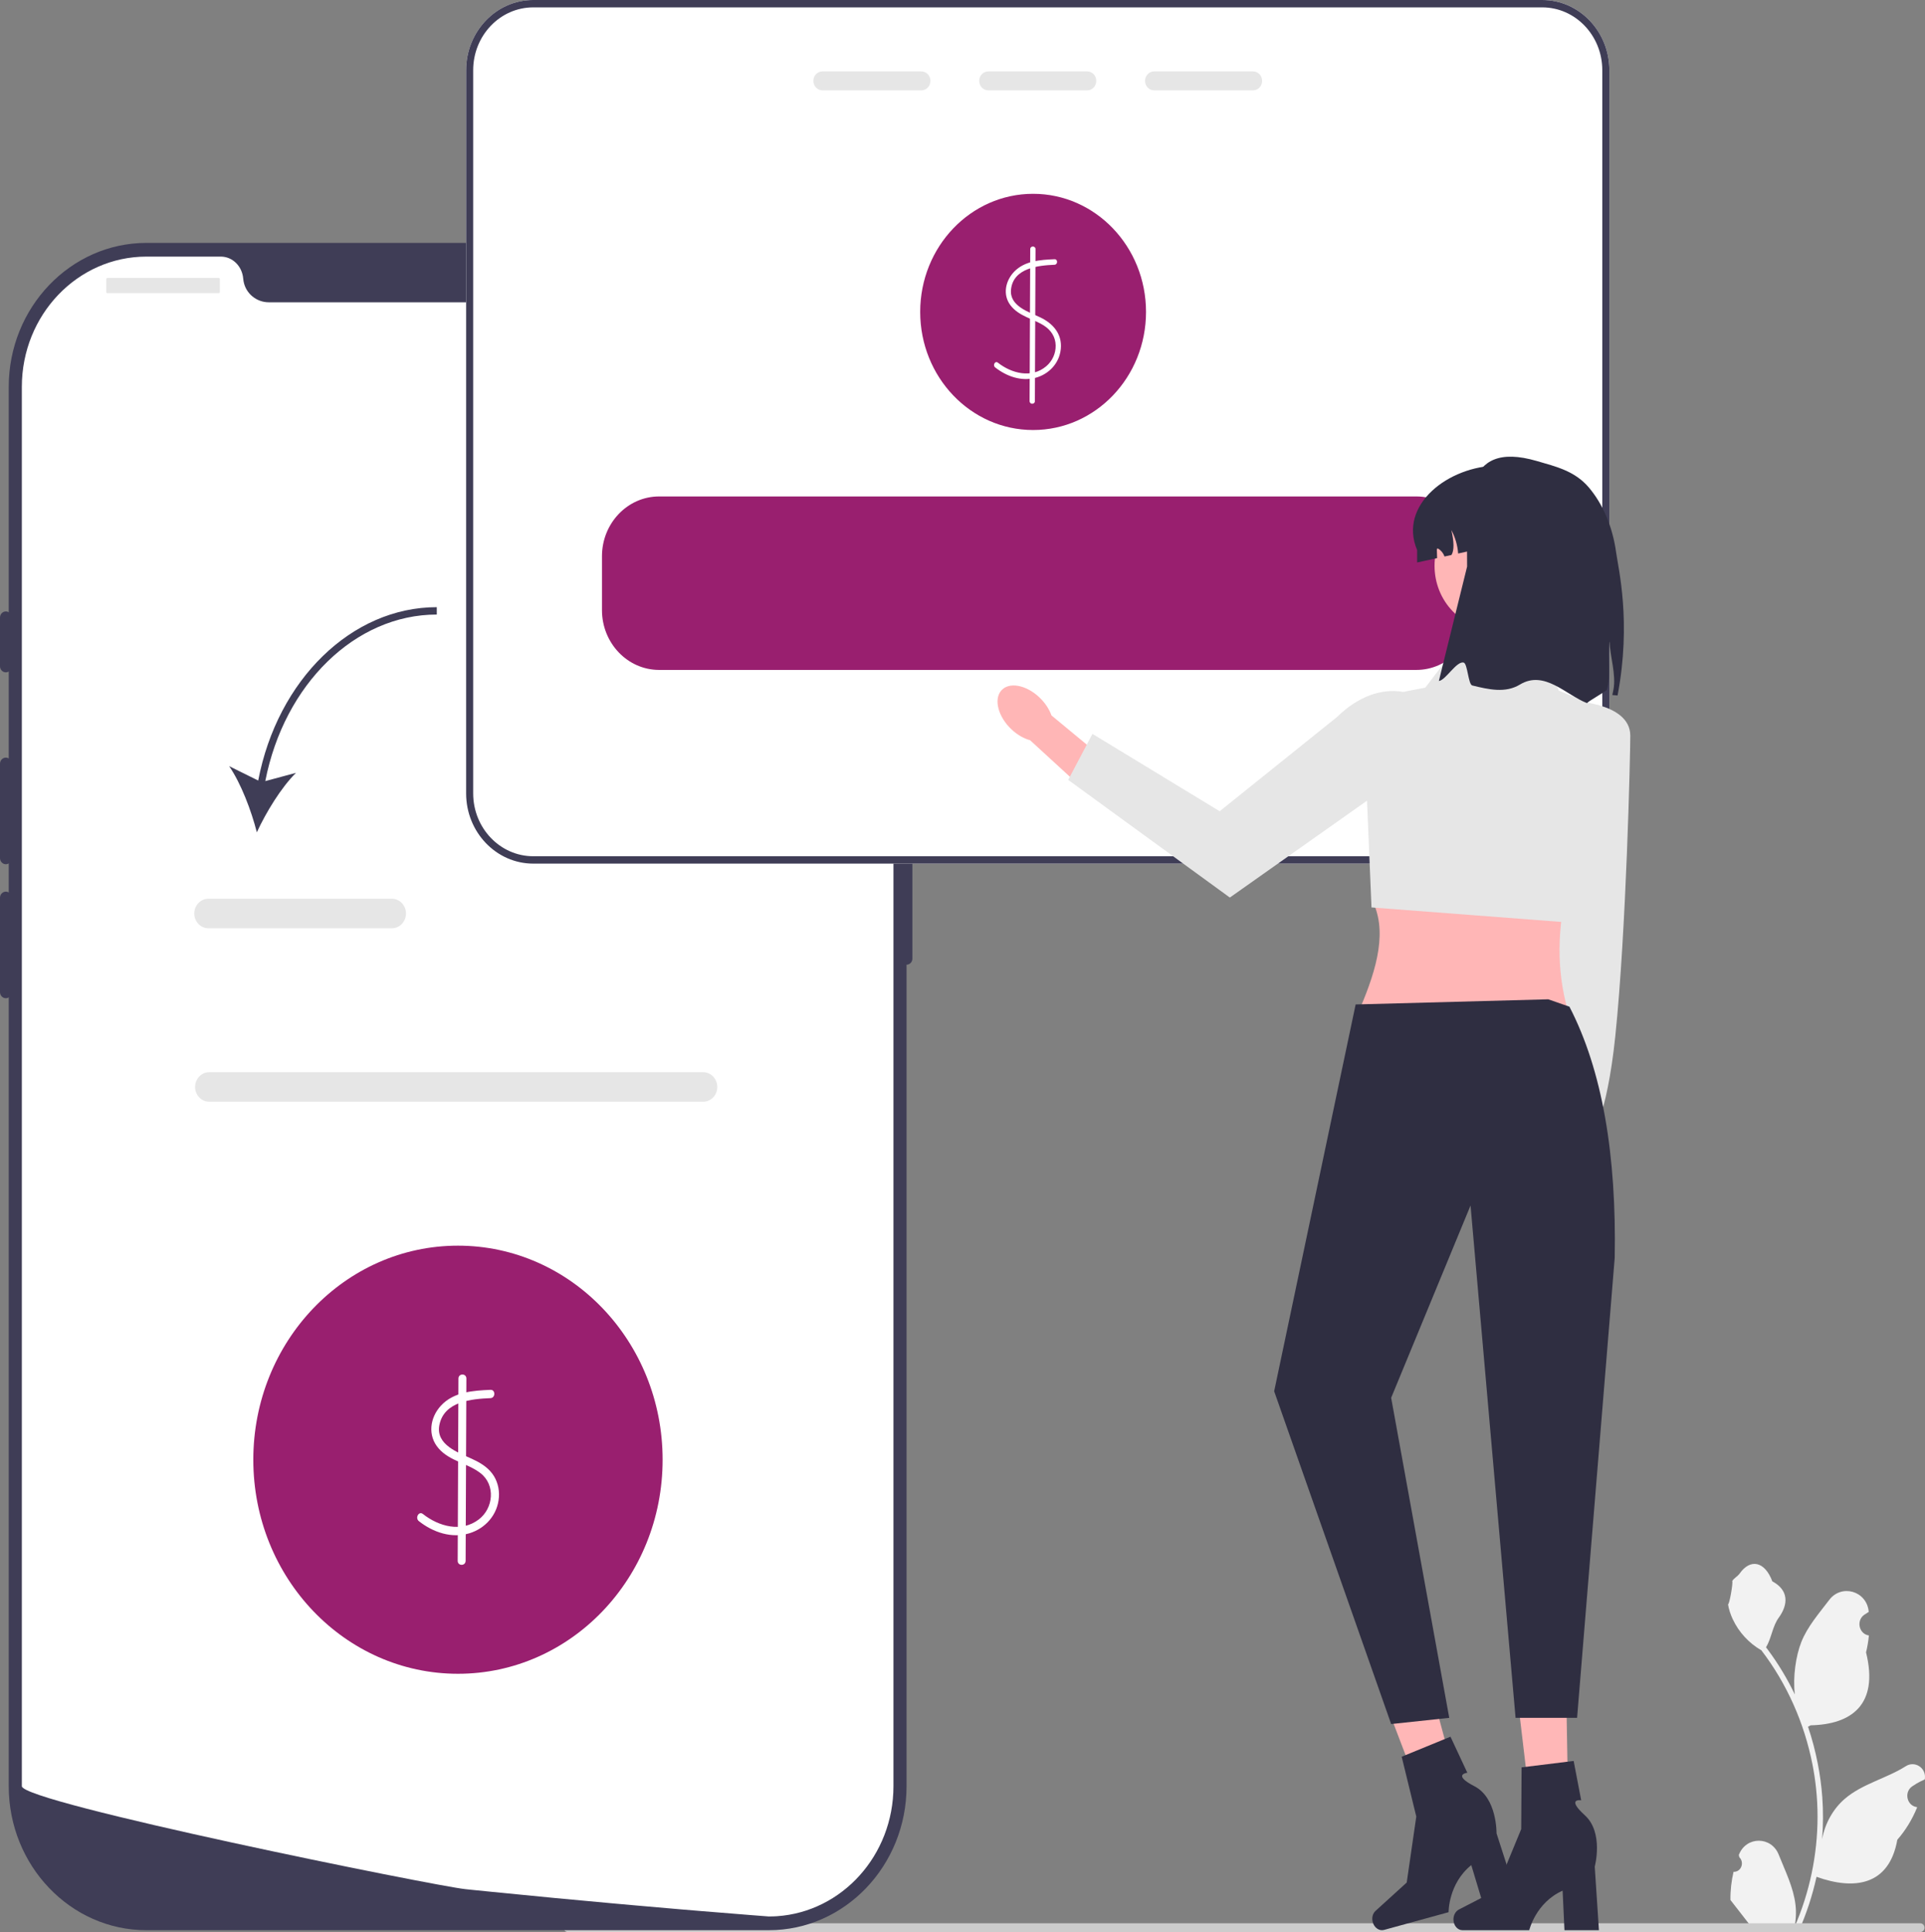
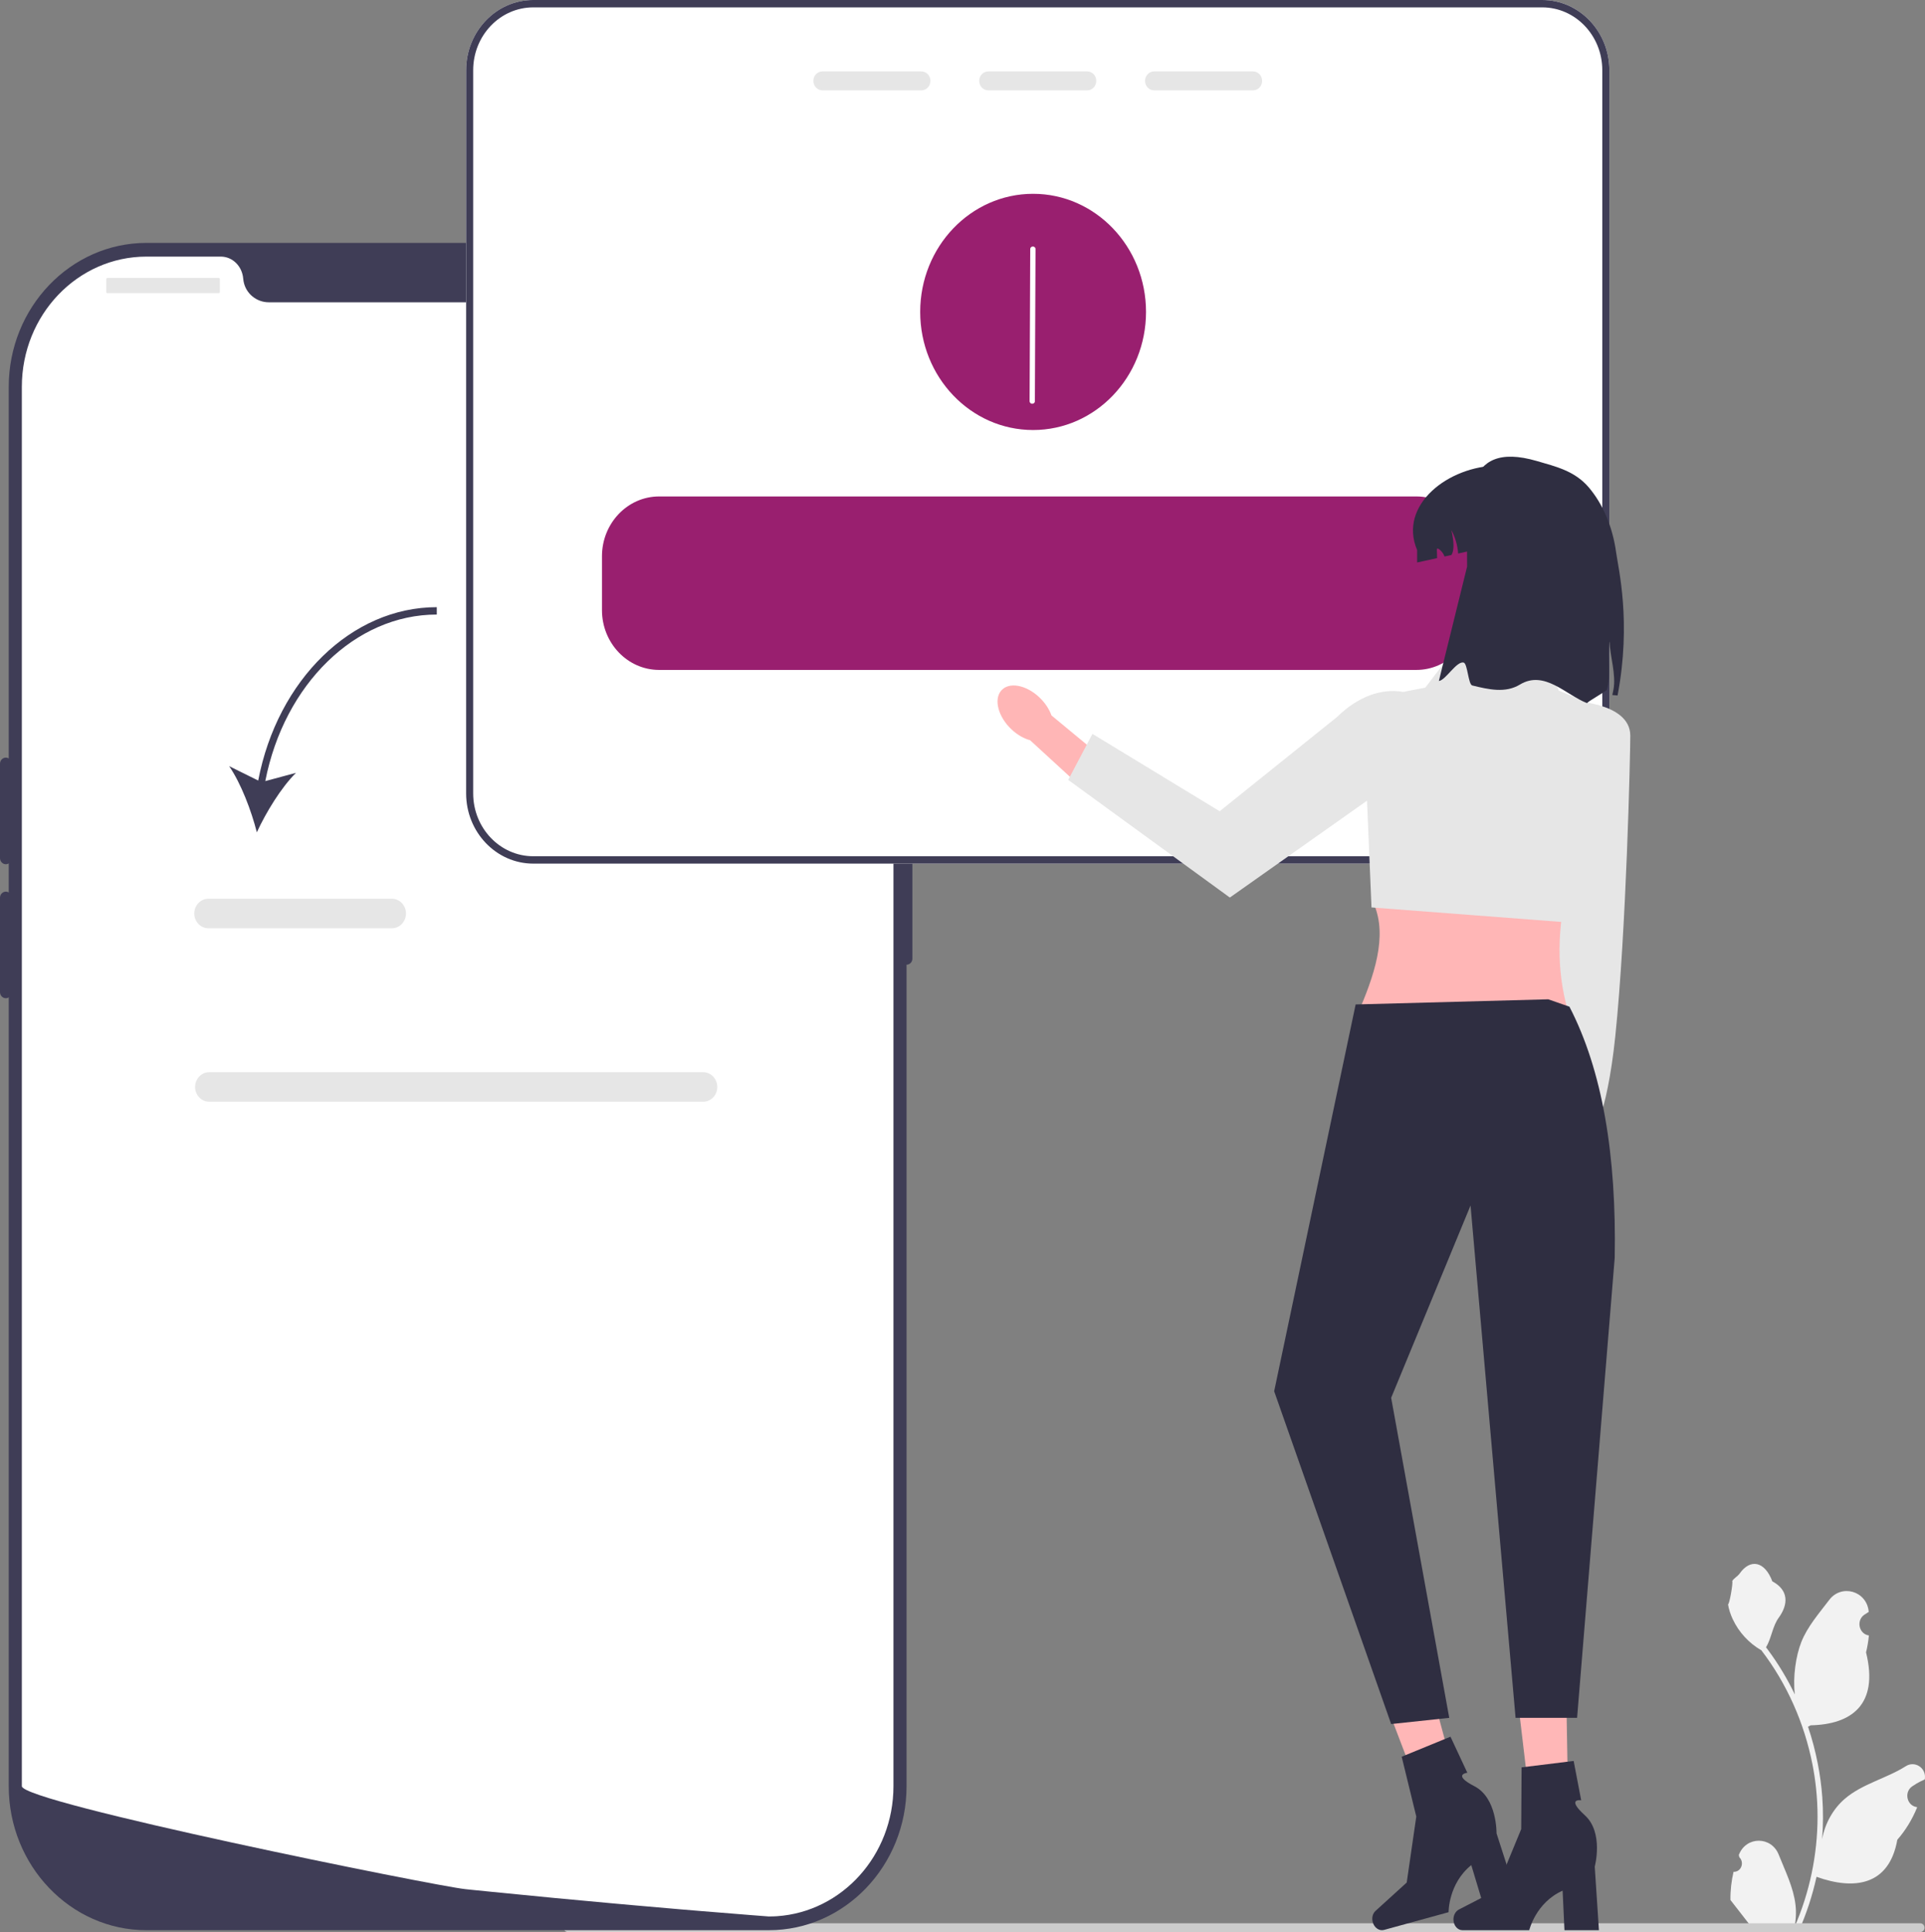
<svg xmlns="http://www.w3.org/2000/svg" width="275" height="276" viewBox="0 0 275 276" fill="none">
  <rect x="0" y="0" width="275" height="276" fill="#808080" stroke="none" />
  <g clip-path="url(#clip0_15_8)">
    <path d="M247.65 267.389C248.691 267.457 249.267 266.104 248.479 265.315L248.401 264.989C248.411 264.963 248.421 264.937 248.432 264.911C249.485 262.285 253.054 262.303 254.098 264.933C255.025 267.268 256.205 269.606 256.495 272.075C256.626 273.164 256.567 274.274 256.336 275.344C258.507 270.382 259.65 264.965 259.65 259.516C259.65 258.147 259.578 256.778 259.432 255.413C259.312 254.296 259.146 253.186 258.931 252.086C257.768 246.14 255.252 240.477 251.622 235.748C249.877 234.75 248.421 233.19 247.542 231.321C247.226 230.647 246.979 229.921 246.862 229.182C247.06 229.21 247.611 226.046 247.461 225.852C247.738 225.413 248.233 225.194 248.535 224.766C250.038 222.634 252.11 223.006 253.191 225.903C255.501 227.122 255.523 229.144 254.106 231.089C253.204 232.327 253.08 234.001 252.289 235.325C252.37 235.434 252.455 235.54 252.536 235.649C254.029 237.651 255.32 239.803 256.408 242.064C256.101 239.552 256.555 236.524 257.329 234.573C258.21 232.349 259.862 230.477 261.316 228.555C263.063 226.246 266.646 227.253 266.954 230.18C266.957 230.209 266.96 230.237 266.962 230.265C266.746 230.393 266.535 230.528 266.328 230.671C265.149 231.487 265.556 233.399 266.954 233.624L266.985 233.63C266.907 234.443 266.774 235.25 266.578 236.044C268.444 243.591 264.416 246.34 258.664 246.464C258.537 246.532 258.413 246.6 258.286 246.665C258.869 248.381 259.334 250.142 259.679 251.926C259.989 253.503 260.204 255.096 260.324 256.697C260.474 258.716 260.461 260.745 260.298 262.761L260.308 262.69C260.721 260.47 261.874 258.396 263.547 256.959C266.04 254.817 269.562 254.028 272.252 252.307C273.546 251.478 275.205 252.549 274.979 254.119L274.968 254.194C274.568 254.364 274.177 254.562 273.799 254.783C273.583 254.91 273.372 255.046 273.165 255.189C271.986 256.005 272.393 257.917 273.791 258.142L273.822 258.147C273.845 258.151 273.865 258.154 273.887 258.158C273.2 259.864 272.243 261.447 271.045 262.812C269.878 269.401 264.867 270.026 259.507 268.108H259.504C258.918 270.777 258.061 273.386 256.961 275.872H247.878C247.845 275.766 247.816 275.657 247.786 275.551C248.626 275.606 249.473 275.555 250.3 275.395C249.626 274.53 248.952 273.658 248.278 272.793C248.262 272.776 248.249 272.759 248.236 272.742C247.894 272.299 247.549 271.86 247.207 271.418L247.207 271.417C247.185 270.058 247.341 268.703 247.65 267.389Z" fill="#F2F2F2" />
    <path d="M80.526 275.373C80.526 275.721 80.793 276 81.126 276H274.329C274.662 276 274.929 275.721 274.929 275.373C274.929 275.025 274.662 274.745 274.329 274.745H81.126C80.793 274.745 80.526 275.025 80.526 275.373Z" fill="#CCCCCC" />
    <path d="M109.843 275.733H20.913C10.07 275.733 1.248 266.506 1.248 255.164V55.269C1.248 43.927 10.07 34.7 20.913 34.7H109.843C120.686 34.7 129.508 43.927 129.508 55.269V255.164C129.508 266.506 120.686 275.733 109.843 275.733Z" fill="#3F3D56" />
    <path d="M129.508 108.228C129.049 108.228 128.676 108.619 128.676 109.098V136.943C128.676 137.423 129.049 137.813 129.508 137.813C129.967 137.813 130.34 137.423 130.34 136.943V109.098C130.34 108.619 129.967 108.228 129.508 108.228Z" fill="#3F3D56" />
    <path d="M127.636 55.269V255.16C127.636 265.032 120.29 273.107 111.002 273.734H110.998C110.86 273.743 110.723 273.751 110.582 273.756C110.336 273.769 110.091 273.773 109.841 273.773C109.841 273.773 108.926 273.703 107.254 273.573C105.565 273.442 103.107 273.247 100.041 272.99C99.122 272.916 98.152 272.833 97.129 272.746C95.091 272.572 92.853 272.381 90.453 272.163C89.496 272.081 88.506 271.989 87.495 271.898C82.329 271.432 76.543 270.888 70.441 270.271C69.409 270.171 68.369 270.066 67.321 269.957C67.046 269.927 66.768 269.901 66.489 269.87C62.138 269.422 3.12 257.493 3.12 255.16V55.269C3.12 44.988 11.086 36.657 20.915 36.657H31.539C33.236 36.657 34.6 38.04 34.746 39.811C34.758 39.928 34.771 40.046 34.792 40.163C35.1 41.943 36.66 43.183 38.39 43.183H92.366C94.097 43.183 95.657 41.943 95.964 40.163C95.985 40.046 95.998 39.928 96.01 39.811C96.156 38.04 97.52 36.657 99.217 36.657H109.841C119.671 36.657 127.636 44.988 127.636 55.269Z" fill="white" />
-     <path d="M0.832 87.345C0.373 87.345 0 87.735 0 88.215V95.176C0 95.656 0.373 96.046 0.832 96.046C1.291 96.046 1.664 95.656 1.664 95.176V88.215C1.664 87.735 1.291 87.345 0.832 87.345Z" fill="#3F3D56" />
    <path d="M0.832 108.228C0.373 108.228 0 108.619 0 109.098V122.586C0 123.066 0.373 123.456 0.832 123.456C1.291 123.456 1.664 123.066 1.664 122.586V109.098C1.664 108.619 1.291 108.228 0.832 108.228Z" fill="#3F3D56" />
    <path d="M0.832 127.372C0.373 127.372 0 127.762 0 128.242V141.729C0 142.209 0.373 142.599 0.832 142.599C1.291 142.599 1.664 142.209 1.664 141.729V128.242C1.664 127.762 1.291 127.372 0.832 127.372Z" fill="#3F3D56" />
    <path d="M31.249 39.704H15.339C15.253 39.704 15.183 39.777 15.183 39.867V41.716C15.183 41.806 15.253 41.879 15.339 41.879H31.249C31.336 41.879 31.406 41.806 31.406 41.716V39.867C31.406 39.777 31.336 39.704 31.249 39.704Z" fill="#E6E6E6" />
    <path d="M101.846 41.879C102.765 41.879 103.51 41.1 103.51 40.139C103.51 39.178 102.765 38.399 101.846 38.399C100.927 38.399 100.182 39.178 100.182 40.139C100.182 41.1 100.927 41.879 101.846 41.879Z" fill="#E6E6E6" />
-     <path d="M106.422 41.879C107.341 41.879 108.086 41.1 108.086 40.139C108.086 39.178 107.341 38.399 106.422 38.399C105.503 38.399 104.758 39.178 104.758 40.139C104.758 41.1 105.503 41.879 106.422 41.879Z" fill="#E6E6E6" />
    <path d="M110.997 41.879C111.916 41.879 112.661 41.1 112.661 40.139C112.661 39.178 111.916 38.399 110.997 38.399C110.079 38.399 109.334 39.178 109.334 40.139C109.334 41.1 110.079 41.879 110.997 41.879Z" fill="#E6E6E6" />
    <path d="M100.455 157.384H29.885C28.774 157.384 27.869 156.437 27.869 155.275C27.869 154.112 28.774 153.166 29.885 153.166H100.455C101.566 153.166 102.471 154.112 102.471 155.275C102.471 156.437 101.566 157.384 100.455 157.384Z" fill="#E6E6E6" />
-     <path d="M65.423 239.103C81.57 239.103 94.659 225.412 94.659 208.524C94.659 191.636 81.57 177.945 65.423 177.945C49.277 177.945 36.187 191.636 36.187 208.524C36.187 225.412 49.277 239.103 65.423 239.103Z" fill="#991F6F" />
    <path d="M70.07 198.54C67.602 198.646 64.813 198.823 62.989 200.803C61.405 202.523 61.058 205.076 62.664 206.913C64.275 208.754 66.78 209.004 68.637 210.44C70.817 212.127 70.498 215.464 68.388 217.063C65.9 218.948 62.687 218.069 60.413 216.275C59.83 215.816 59.264 216.845 59.84 217.3C61.878 218.907 64.537 219.801 67.057 219.032C69.331 218.338 71.094 216.399 71.273 213.876C71.359 212.672 71.031 211.45 70.316 210.5C69.56 209.496 68.472 208.879 67.372 208.377C65.478 207.512 62.217 206.393 62.767 203.577C63.435 200.164 67.407 199.84 70.07 199.726C70.797 199.695 70.801 198.508 70.07 198.54Z" fill="white" />
    <path d="M65.492 196.925L65.384 222.966C65.38 223.73 66.514 223.731 66.518 222.966L66.626 196.925C66.63 196.162 65.496 196.161 65.492 196.925Z" fill="white" />
    <path d="M220.32 0H76.177C70.89 0 66.59 4.497 66.59 10.028V113.342C66.59 118.872 70.89 123.369 76.177 123.369H220.32C225.608 123.369 229.907 118.872 229.907 113.342V10.028C229.907 4.497 225.608 0 220.32 0Z" fill="white" />
    <path d="M147.586 61.429C156.494 61.429 163.716 53.876 163.716 44.558C163.716 35.241 156.494 27.687 147.586 27.687C138.678 27.687 131.456 35.241 131.456 44.558C131.456 53.876 138.678 61.429 147.586 61.429Z" fill="#991F6F" />
-     <path d="M150.646 37.03C148.649 37.116 146.401 37.248 144.891 38.802C143.64 40.09 143.202 42.094 144.352 43.609C145.563 45.205 147.576 45.508 149.156 46.528C150.138 47.162 150.788 48.122 150.81 49.356C150.829 50.512 150.32 51.591 149.467 52.315C147.376 54.092 144.525 53.356 142.547 51.803C142.158 51.497 141.78 52.183 142.165 52.485C143.804 53.772 145.913 54.52 147.951 53.966C149.828 53.456 151.339 51.912 151.543 49.849C151.757 47.675 150.392 46.194 148.622 45.345C147.004 44.569 144.166 43.741 144.434 41.33C144.774 38.263 148.363 37.919 150.646 37.821C151.131 37.8 151.133 37.009 150.646 37.03Z" fill="white" />
    <path d="M147.176 35.596L147.085 57.295C147.083 57.804 147.839 57.805 147.841 57.295L147.932 35.596C147.934 35.087 147.178 35.086 147.176 35.596Z" fill="white" />
    <path d="M220.32 0H76.177C70.89 0 66.59 4.497 66.59 10.028V113.342C66.59 118.872 70.89 123.369 76.177 123.369H220.32C225.608 123.369 229.907 118.872 229.907 113.342V10.028C229.907 4.497 225.608 0 220.32 0ZM228.899 113.342C228.899 118.292 225.053 122.315 220.32 122.315H76.177C71.444 122.315 67.598 118.292 67.598 113.342V10.028C67.598 5.077 71.444 1.054 76.177 1.054H220.32C225.053 1.054 228.899 5.077 228.899 10.028V113.342Z" fill="#3F3D56" />
    <path d="M131.63 10.202H117.486C116.775 10.202 116.195 10.808 116.195 11.551C116.195 12.3 116.775 12.906 117.486 12.906H131.63C132.34 12.906 132.92 12.3 132.92 11.551C132.92 10.808 132.34 10.202 131.63 10.202Z" fill="#E6E6E6" />
    <path d="M155.321 10.202H141.177C140.466 10.202 139.886 10.808 139.886 11.551C139.886 12.3 140.466 12.906 141.177 12.906H155.321C156.031 12.906 156.611 12.3 156.611 11.551C156.611 10.808 156.032 10.202 155.321 10.202Z" fill="#E6E6E6" />
    <path d="M179.012 10.202H164.868C164.157 10.202 163.577 10.808 163.577 11.551C163.577 12.3 164.157 12.906 164.868 12.906H179.012C179.723 12.906 180.302 12.3 180.302 11.551C180.302 10.808 179.723 10.202 179.012 10.202Z" fill="#E6E6E6" />
    <path d="M202.34 70.919H94.157C89.656 70.919 85.997 74.747 85.997 79.455V87.163C85.997 91.871 89.656 95.699 94.157 95.699H202.34C206.841 95.699 210.501 91.871 210.501 87.163V79.455C210.501 74.747 206.841 70.919 202.34 70.919Z" fill="#991F6F" />
    <path d="M36.887 111.503L32.739 109.447C34.44 111.931 35.906 115.81 36.691 118.896C38.02 116.021 40.163 112.503 42.283 110.402L37.899 111.582C40.601 97.733 50.762 87.79 62.399 87.79V86.736C50.244 86.736 39.646 97.095 36.887 111.503Z" fill="#3F3D56" />
    <path d="M55.981 132.604H29.769C28.658 132.604 27.753 131.658 27.753 130.495C27.753 129.332 28.658 128.386 29.769 128.386H55.981C57.093 128.386 57.997 129.332 57.997 130.495C57.997 131.658 57.093 132.604 55.981 132.604Z" fill="#E6E6E6" />
    <path d="M230.348 125.736L230.083 147.267L224.961 166.46L220.867 164.863L222.684 147.27L222.446 123.462L230.348 125.736Z" fill="#FFB6B6" />
    <path d="M224.944 169.555C225.424 166.795 224.543 164.316 222.977 164.018C221.41 163.72 219.75 165.715 219.27 168.475C218.789 171.235 219.67 173.714 221.237 174.012C222.803 174.311 224.463 172.315 224.944 169.555Z" fill="#FFB6B6" />
    <path d="M224.132 100.099C224.132 100.099 232.906 100.225 232.899 105.1C232.895 107.853 232.33 132.844 230.757 148.026C229.544 159.734 227.228 162.788 227.228 162.788L221.684 149.608L224.132 100.099Z" fill="#E6E6E6" />
    <path d="M223.906 144.088H194.274C196.757 138.291 198.284 132.771 195.897 128.379L223.906 126.681C222.507 132.609 222.336 138.427 223.906 144.088Z" fill="#FFB6B6" />
    <path d="M220.253 92.715L208.481 91.866L203.61 98.234L201.141 98.704C197.439 99.408 194.803 102.863 194.968 106.794L195.929 129.63L224.066 131.776L230.807 102.039L222.689 98.659L220.253 92.715Z" fill="#E6E6E6" />
    <path d="M148.463 99.603C149.298 100.389 149.894 101.307 150.209 102.198L158.618 109.158L155.334 113.246L147.158 105.745C146.278 105.511 145.343 104.988 144.507 104.202C142.599 102.407 141.938 99.922 143.03 98.652C144.123 97.382 146.555 97.808 148.463 99.603Z" fill="#FFB6B6" />
    <path d="M207.911 105.463L175.693 128.218L152.598 111.408L156.065 104.839L174.242 115.888L191.005 102.425C196.974 96.561 204.455 97.698 207.911 105.463Z" fill="#E6E6E6" />
-     <path d="M213.669 89.959C218.492 89.959 222.402 85.869 222.402 80.824C222.402 75.779 218.492 71.689 213.669 71.689C208.846 71.689 204.935 75.779 204.935 80.824C204.935 85.869 208.846 89.959 213.669 89.959Z" fill="#FFB6B6" />
    <path d="M225.54 78.58V80.351L215.69 77.452L208.306 79.07C208.22 77.894 207.887 76.74 207.333 75.717C207.719 77.358 207.762 78.627 207.353 79.281L206.36 79.497C206.199 79.038 205.886 78.638 205.478 78.395C205.438 78.369 205.387 78.348 205.342 78.364C205.271 78.39 205.266 78.485 205.266 78.559C205.276 78.949 205.286 79.339 205.301 79.729L202.448 80.351V78.58C199.711 72.138 206.925 66.564 213.997 66.507C217.187 66.48 220.071 67.856 222.162 70.039C224.249 72.227 225.54 75.243 225.54 78.58Z" fill="#2F2E41" />
    <path d="M231.081 99.351L230.337 99.287C230.39 99.033 230.443 98.781 230.491 98.527C230.903 96.392 229.996 93.674 229.929 91.623C229.579 93.79 230.178 96.456 229.558 98.514C229.489 98.743 226.798 100.218 226.724 100.444C223.745 99.304 220.644 95.664 217.131 97.79C215.054 99.048 212.683 98.496 210.325 97.921C209.741 97.778 209.66 94.763 209.082 94.644C208.047 94.432 206.528 97.173 205.553 97.28L209.586 80.936C209.586 72.046 208.799 62.717 219.567 65.861C222.275 66.652 224.955 67.272 226.954 69.609C228.953 71.951 230.376 75.222 230.88 78.948C231.184 81.196 233.082 88.828 231.081 99.351Z" fill="#2F2E41" />
    <path d="M224.127 263.705L219.32 263.824L216.641 241.235L223.735 241.06L224.127 263.705Z" fill="#FFB7B7" />
    <path d="M207.635 274.195C207.635 275.044 208.211 275.733 208.922 275.733H218.463C218.463 275.733 219.402 271.785 223.231 270.086L223.495 275.733H228.417L227.821 266.653C227.821 266.653 229.137 261.795 226.403 259.312C223.668 256.829 225.883 257.175 225.883 257.175L224.808 251.555L217.37 252.47L217.315 261.291L213.705 270.048L208.411 272.783C207.94 273.027 207.635 273.581 207.635 274.195Z" fill="#2F2E41" />
    <path d="M209.502 260.024L204.881 261.415L196.809 240.277L203.628 238.224L209.502 260.024Z" fill="#FFB7B7" />
    <path d="M196.095 274.548C196.301 275.369 197.025 275.882 197.713 275.694L206.942 273.161C206.942 273.161 206.892 269.093 210.183 266.434L211.809 271.826L216.57 270.519L213.79 261.895C213.79 261.895 213.885 256.847 210.638 255.171C207.39 253.495 209.617 253.241 209.617 253.241L207.213 248.091L200.24 250.95L202.327 259.497L200.96 268.925L196.503 272.976C196.106 273.337 195.946 273.954 196.095 274.548Z" fill="#2F2E41" />
    <path d="M221.18 142.754L224.204 143.808C228.933 152.943 230.937 165.073 230.672 179.701L225.299 245.398H216.51L210.078 172.209L198.737 199.679L207.035 245.398L198.737 246.283L182.023 198.743L193.663 143.489L221.18 142.754Z" fill="#2F2E41" />
  </g>
  <defs>
    <clipPath id="clip0_15_8">
      <rect width="275" height="276" fill="white" />
    </clipPath>
  </defs>
</svg>